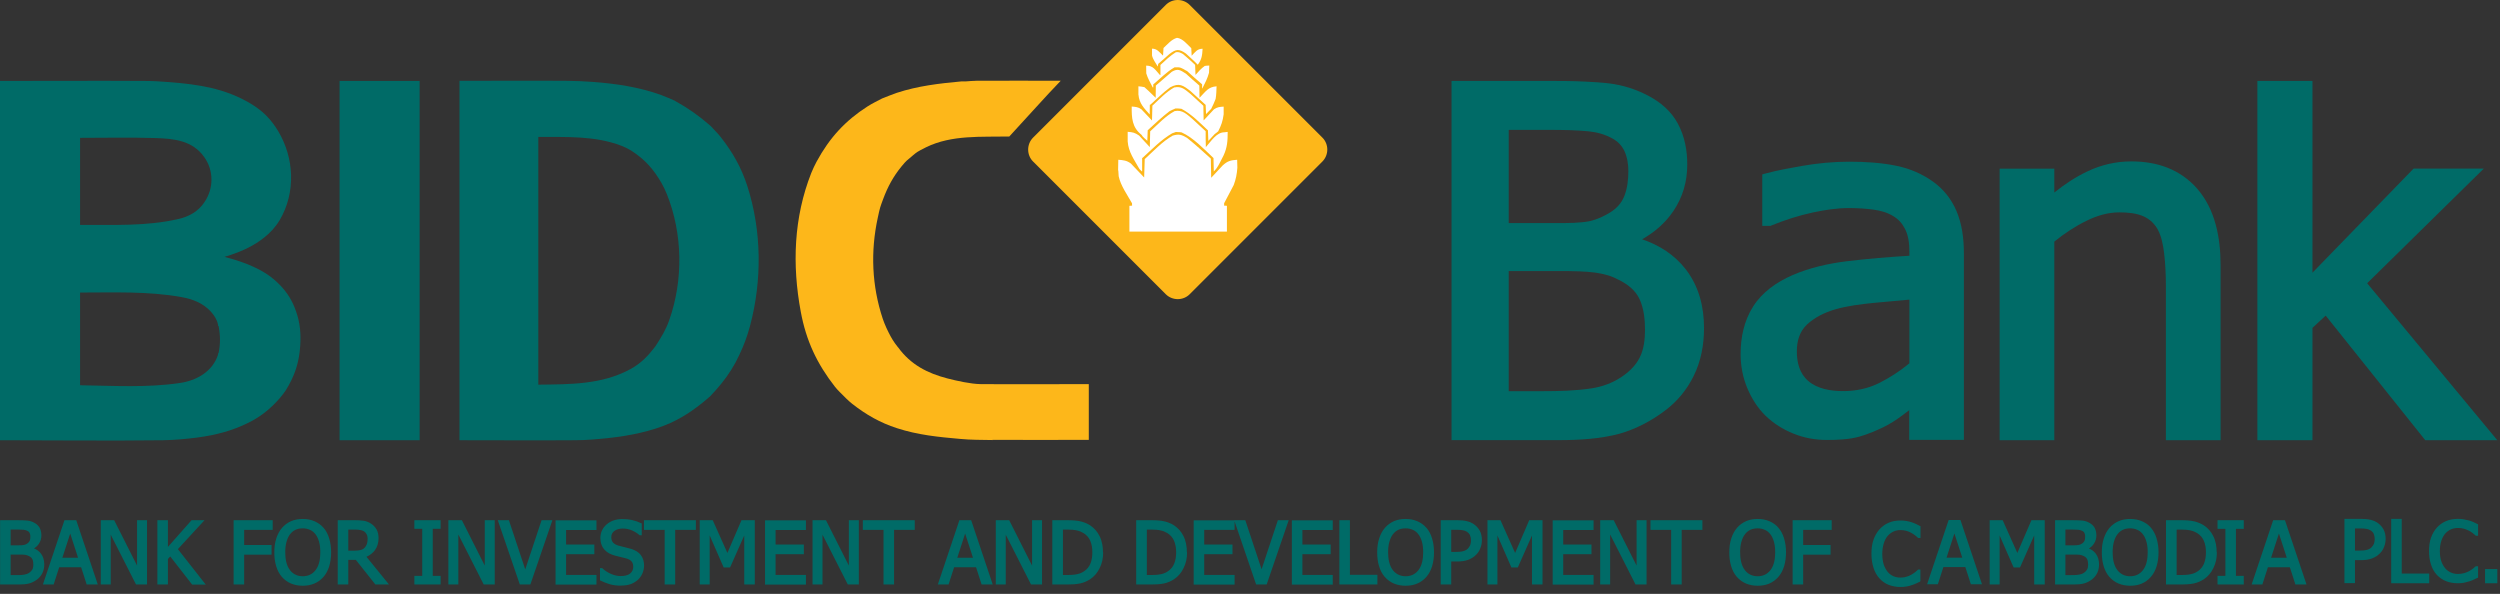
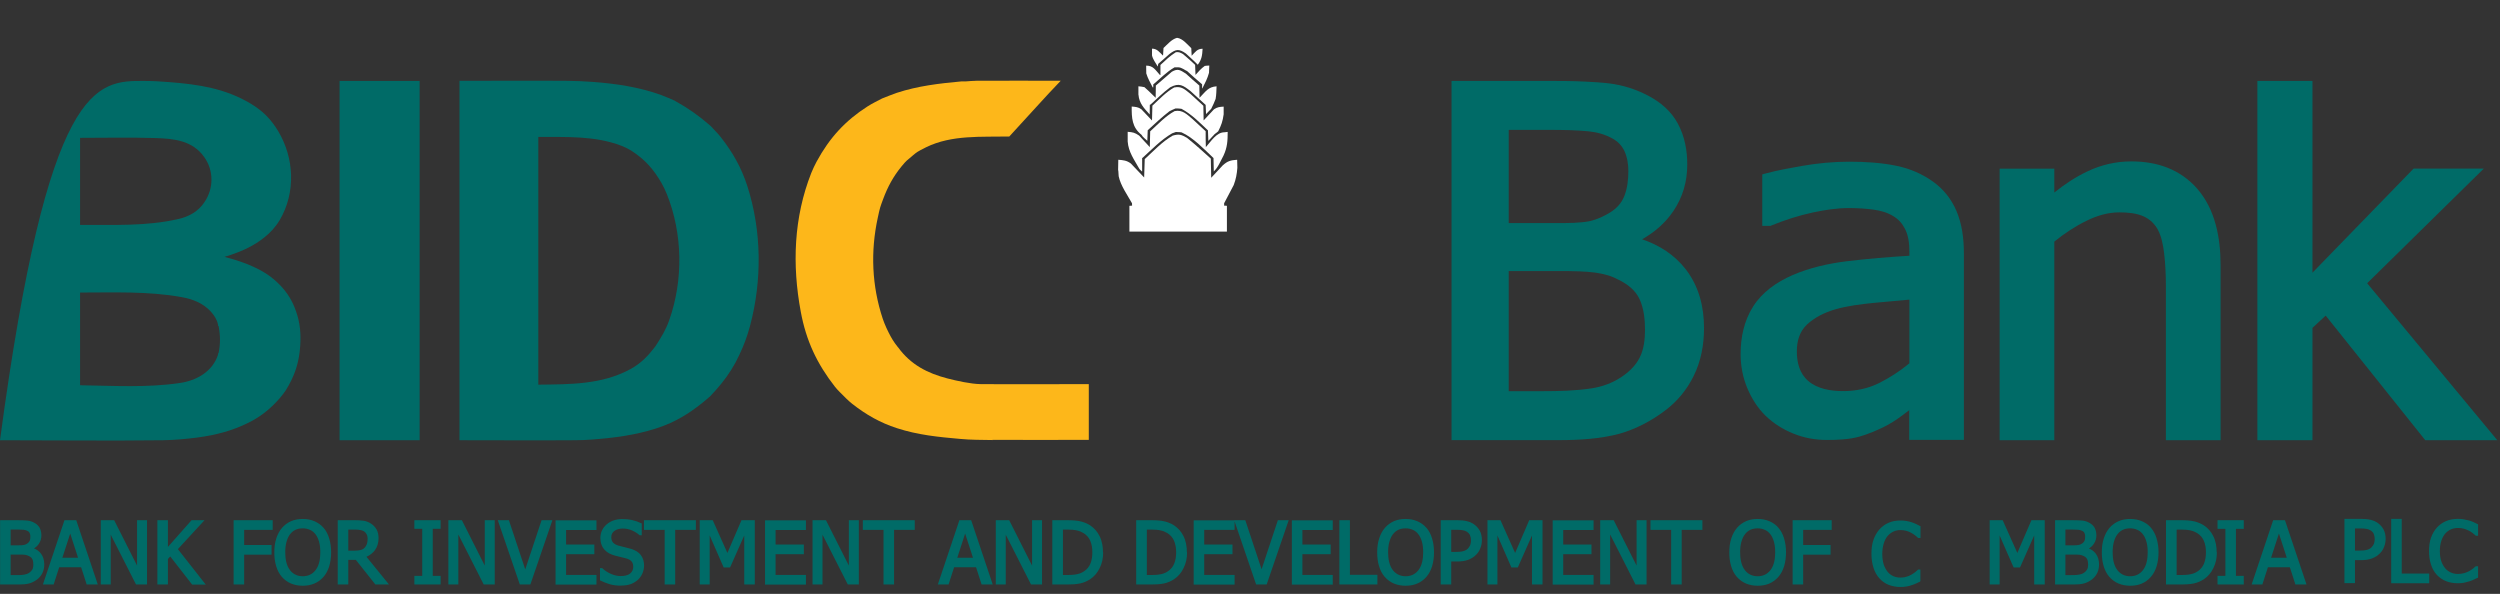
<svg xmlns="http://www.w3.org/2000/svg" viewBox="0 0 261 62" fill="none">
  <rect x="0" y="0" width="261" height="62" fill="#333333" stroke="none" />
-   <path fill-rule="evenodd" clip-rule="evenodd" d="M107.85 14.37L121.71 0.51C122.39 -0.17 123.51 -0.17 124.2 0.51L138.06 14.37C138.74 15.05 138.74 16.17 138.06 16.86L124.2 30.72C123.52 31.4 122.4 31.4 121.71 30.72L107.85 16.86C107.17 16.18 107.17 15.06 107.85 14.37Z" fill="#FDB71A" />
  <path fill-rule="evenodd" clip-rule="evenodd" d="M128.85 54.31H130.01L131.71 59.43L133.41 54.31H134.54L132.24 61.02H131.14L128.89 54.43V55.32H125.72V56.85H128.67V57.86H125.72V60.02H128.89V61.03H124.62V54.32H128.84L128.85 54.31ZM3.55 57.26C3.84 57.37 4.09 57.55 4.28 57.8C4.52 58.12 4.62 58.51 4.62 58.91C4.62 59.22 4.57 59.53 4.43 59.82C4.3 60.08 4.13 60.29 3.91 60.47C3.66 60.66 3.39 60.81 3.09 60.9C2.74 61 2.35 61.02 1.99 61.02H0.01V54.31H1.84C2.04 54.31 2.25 54.31 2.45 54.32C2.6 54.32 2.74 54.34 2.89 54.35C3.14 54.38 3.37 54.46 3.59 54.58C3.82 54.71 4.02 54.88 4.15 55.12C4.27 55.36 4.32 55.62 4.32 55.89C4.32 56.21 4.24 56.51 4.06 56.77C3.93 56.97 3.75 57.13 3.56 57.26H3.55ZM8.47 59.22H6.18L5.6 61.02H4.48L6.73 54.31H7.96L10.21 61.02H9.05L8.47 59.22ZM11.56 55.82V61.02H10.52V54.31H11.92L14.31 59.05V54.31H15.35V61.02H14.2L11.56 55.82ZM17.78 58.08L17.53 58.36V61.02H16.43V54.31H17.53V57.1L20 54.31H21.35L18.57 57.33L21.48 61.03H20.06L17.77 58.09L17.78 58.08ZM25.49 55.32V56.9H28.35V57.91H25.49V61.02H24.39V54.31H28.47V55.32H25.49ZM33.77 55.09C34.05 55.41 34.24 55.79 34.36 56.19C34.51 56.66 34.57 57.17 34.57 57.66C34.57 58.15 34.51 58.65 34.37 59.12C34.24 59.53 34.05 59.91 33.77 60.23C33.5 60.54 33.18 60.77 32.8 60.93C32.42 61.09 32.01 61.15 31.6 61.15C31.19 61.15 30.76 61.08 30.38 60.92C30.01 60.76 29.7 60.53 29.43 60.23C29.15 59.91 28.96 59.53 28.84 59.13C28.69 58.66 28.64 58.16 28.64 57.67C28.64 57.18 28.69 56.67 28.85 56.2C28.98 55.8 29.17 55.42 29.45 55.1C29.71 54.8 30.03 54.57 30.39 54.41C30.78 54.24 31.19 54.18 31.61 54.18C32.03 54.18 32.45 54.25 32.84 54.42C33.2 54.58 33.52 54.8 33.77 55.1V55.09ZM37.16 58.45H36.36V61.02H35.26V54.31H37.04C37.35 54.31 37.68 54.32 37.98 54.37C38.25 54.41 38.51 54.52 38.74 54.67C38.98 54.83 39.17 55.03 39.31 55.27C39.47 55.55 39.52 55.87 39.52 56.18C39.52 56.64 39.41 57.07 39.14 57.44C38.91 57.75 38.61 57.97 38.26 58.13L40.61 61.02H39.19L37.15 58.45H37.16ZM44.08 60.12V55.21H43.26V54.31H46V55.21H45.18V60.12H46V61.02H43.26V60.12H44.08ZM47.85 55.82V61.02H46.81V54.31H48.22L50.61 59.05V54.31H51.65V61.02H50.5L47.86 55.82H47.85ZM54.84 59.43L56.54 54.31H57.67L55.37 61.02H54.27L51.97 54.31H53.13L54.83 59.43H54.84ZM59.1 55.32V56.85H62.05V57.86H59.1V60.02H62.27V61.03H58V54.32H62.27V55.33H59.1V55.32ZM64.87 61.14C64.47 61.14 64.04 61.11 63.65 60.99C63.33 60.89 63.01 60.77 62.71 60.62L62.64 60.59V59.31H62.87L62.9 59.34C63.17 59.59 63.48 59.79 63.82 59.93C64.13 60.06 64.46 60.14 64.8 60.14C65.14 60.14 65.53 60.09 65.79 59.87C66.01 59.69 66.11 59.46 66.11 59.18C66.11 58.98 66.07 58.78 65.95 58.63C65.82 58.46 65.61 58.37 65.41 58.31C65.23 58.26 65.05 58.21 64.87 58.17C64.66 58.12 64.45 58.07 64.25 58.02C64.04 57.96 63.83 57.89 63.63 57.79C63.44 57.69 63.28 57.57 63.13 57.41C62.98 57.25 62.87 57.07 62.8 56.87C62.71 56.64 62.68 56.4 62.68 56.16C62.68 55.59 62.91 55.12 63.33 54.75C63.79 54.35 64.36 54.19 64.96 54.19C65.31 54.19 65.66 54.22 66.01 54.3C66.33 54.37 66.64 54.48 66.93 54.62L67 54.65V55.88H66.77L66.74 55.85C66.52 55.65 66.26 55.5 65.99 55.38C65.69 55.25 65.37 55.18 65.03 55.18C64.72 55.18 64.4 55.24 64.14 55.43C63.93 55.59 63.82 55.8 63.82 56.07C63.82 56.28 63.86 56.48 64 56.64C64.15 56.81 64.36 56.9 64.56 56.96C64.78 57.02 65 57.07 65.22 57.13C65.44 57.18 65.66 57.24 65.88 57.3C66.27 57.42 66.66 57.62 66.91 57.96C67.15 58.28 67.24 58.65 67.24 59.05C67.24 59.32 67.18 59.59 67.08 59.84C66.97 60.09 66.82 60.32 66.62 60.51C66.4 60.71 66.15 60.86 65.88 60.97C65.56 61.09 65.2 61.13 64.86 61.13L64.87 61.14ZM69.39 55.32H67.23V54.31H72.65V55.32H70.49V61.02H69.39V55.32ZM77.7 55.9L76.22 59.24H75.55L74.09 55.9V61.02H73.05V54.31H74.41L75.94 57.73L77.41 54.31H78.8V61.02H77.7V55.9ZM80.97 55.32V56.85H83.92V57.86H80.97V60.02H84.14V61.03H79.87V54.32H84.14V55.33H80.97V55.32ZM85.87 55.82V61.02H84.83V54.31H86.23L88.62 59.05V54.31H89.66V61.02H88.51L85.87 55.82ZM92.24 55.32H90.08V54.31H95.5V55.32H93.34V61.02H92.24V55.32ZM101.9 59.22H99.61L99.03 61.02H97.91L100.16 54.31H101.39L103.64 61.02H102.48L101.9 59.22ZM105 55.82V61.02H103.96V54.31H105.36L107.75 59.05V54.31H108.79V61.02H107.64L105 55.82ZM115.17 57.67C115.17 58.25 115.06 58.81 114.8 59.32C114.57 59.79 114.24 60.19 113.8 60.48C113.48 60.68 113.14 60.83 112.77 60.91C112.35 61 111.89 61.02 111.46 61.02H109.86V54.31H111.44C111.91 54.31 112.44 54.33 112.89 54.45C113.21 54.54 113.53 54.66 113.8 54.84C114.24 55.13 114.57 55.51 114.8 55.98C115.06 56.5 115.15 57.09 115.15 57.67H115.17ZM123.93 57.67C123.93 58.25 123.82 58.81 123.56 59.32C123.33 59.79 123 60.19 122.56 60.48C122.24 60.68 121.9 60.83 121.53 60.91C121.11 61 120.65 61.02 120.22 61.02H118.62V54.31H120.2C120.67 54.31 121.2 54.33 121.65 54.45C121.97 54.54 122.29 54.66 122.56 54.84C123 55.13 123.33 55.51 123.56 55.98C123.82 56.5 123.91 57.09 123.91 57.67H123.93ZM135.97 55.32V56.85H138.92V57.86H135.97V60.02H139.14V61.03H134.87V54.32H139.14V55.33H135.97V55.32ZM140.93 60.01H143.8V61.02H139.83V54.31H140.93V60.01ZM148.91 55.09C149.19 55.41 149.38 55.79 149.5 56.19C149.65 56.66 149.71 57.17 149.71 57.66C149.71 58.15 149.65 58.65 149.51 59.12C149.38 59.53 149.19 59.91 148.91 60.23C148.64 60.54 148.32 60.77 147.94 60.93C147.56 61.09 147.15 61.15 146.74 61.15C146.33 61.15 145.9 61.08 145.52 60.92C145.15 60.76 144.84 60.53 144.57 60.23C144.29 59.91 144.1 59.53 143.98 59.13C143.83 58.66 143.78 58.16 143.78 57.67C143.78 57.18 143.83 56.67 143.99 56.2C144.12 55.8 144.31 55.42 144.59 55.1C144.85 54.8 145.17 54.57 145.53 54.41C145.92 54.24 146.33 54.18 146.75 54.18C147.17 54.18 147.59 54.25 147.98 54.42C148.34 54.58 148.66 54.8 148.91 55.1V55.09ZM151.51 58.61V61.02H150.41V54.31H152.14C152.47 54.31 152.82 54.33 153.14 54.41C153.41 54.47 153.66 54.58 153.89 54.74C154.14 54.92 154.34 55.14 154.49 55.41C154.65 55.71 154.71 56.05 154.71 56.39C154.71 56.68 154.66 56.96 154.55 57.23C154.45 57.49 154.31 57.72 154.11 57.91C153.88 58.15 153.6 58.32 153.29 58.44C152.92 58.58 152.5 58.62 152.12 58.62H151.52L151.51 58.61ZM159.94 55.9L158.46 59.24H157.79L156.33 55.9V61.02H155.29V54.31H156.65L158.18 57.73L159.65 54.31H161.04V61.02H159.94V55.9ZM163.2 55.32V56.85H166.15V57.86H163.2V60.02H166.37V61.03H162.1V54.32H166.37V55.33H163.2V55.32ZM168.1 55.82V61.02H167.06V54.31H168.47L170.86 59.05V54.31H171.9V61.02H170.75L168.11 55.82H168.1ZM174.47 55.32H172.31V54.31H177.73V55.32H175.57V61.02H174.47V55.32ZM185.66 55.09C185.94 55.41 186.13 55.79 186.25 56.19C186.4 56.66 186.46 57.17 186.46 57.66C186.46 58.15 186.4 58.65 186.26 59.12C186.13 59.53 185.94 59.91 185.66 60.23C185.39 60.54 185.07 60.77 184.7 60.93C184.32 61.09 183.91 61.15 183.5 61.15C183.09 61.15 182.66 61.08 182.28 60.92C181.91 60.76 181.6 60.53 181.33 60.23C181.05 59.91 180.86 59.53 180.74 59.13C180.59 58.66 180.54 58.16 180.54 57.67C180.54 57.18 180.59 56.67 180.75 56.2C180.88 55.8 181.07 55.42 181.35 55.1C181.61 54.8 181.93 54.57 182.29 54.41C182.68 54.24 183.09 54.18 183.51 54.18C183.93 54.18 184.35 54.25 184.74 54.42C185.1 54.58 185.42 54.8 185.67 55.1L185.66 55.09ZM188.25 55.32V56.9H191.11V57.91H188.25V61.02H187.15V54.31H191.23V55.32H188.25ZM1.11 55.29V56.93H1.96C2.14 56.93 2.35 56.93 2.52 56.89C2.65 56.86 2.76 56.8 2.87 56.73C2.97 56.66 3.05 56.57 3.1 56.46C3.16 56.32 3.17 56.15 3.17 56C3.17 55.88 3.15 55.76 3.1 55.65C3.06 55.56 2.99 55.49 2.9 55.44C2.77 55.37 2.63 55.33 2.49 55.31C2.26 55.29 2.03 55.28 1.8 55.28H1.1L1.11 55.29ZM1.11 57.9V60.04H1.68C1.96 60.04 2.27 60.04 2.54 59.99C2.73 59.96 2.9 59.9 3.06 59.79C3.19 59.7 3.3 59.59 3.38 59.45C3.46 59.3 3.48 59.11 3.48 58.95C3.48 58.77 3.46 58.57 3.39 58.4C3.32 58.24 3.18 58.13 3.02 58.05C2.96 58.02 2.9 57.99 2.83 57.97C2.76 57.95 2.69 57.93 2.62 57.92C2.53 57.91 2.43 57.9 2.34 57.9C2.21 57.9 2.08 57.9 1.96 57.9H1.11ZM8.15 58.23L7.33 55.7L6.51 58.23H8.16H8.15ZM33.44 57.66C33.44 57.29 33.41 56.91 33.31 56.56C33.23 56.28 33.12 56.01 32.94 55.78C32.79 55.58 32.6 55.42 32.37 55.32C32.13 55.21 31.87 55.16 31.61 55.16C31.35 55.16 31.08 55.2 30.85 55.31C30.62 55.42 30.43 55.58 30.28 55.78C30.1 56.01 29.99 56.29 29.91 56.57C29.81 56.92 29.78 57.3 29.78 57.66C29.78 58.29 29.88 59.02 30.28 59.53C30.62 59.96 31.07 60.16 31.61 60.16C32.15 60.16 32.6 59.96 32.94 59.53C33.34 59.02 33.44 58.3 33.44 57.66ZM36.36 55.3V57.49H36.99C37.2 57.49 37.42 57.47 37.62 57.43C37.79 57.39 37.94 57.32 38.06 57.19C38.17 57.08 38.25 56.95 38.3 56.8C38.36 56.63 38.38 56.44 38.38 56.25C38.38 56.1 38.36 55.94 38.29 55.8C38.23 55.67 38.14 55.57 38.03 55.49C37.91 55.41 37.78 55.36 37.65 55.34C37.46 55.3 37.26 55.29 37.07 55.29H36.35L36.36 55.3ZM101.58 58.23L100.76 55.7L99.94 58.23H101.58ZM110.97 55.3V60.03H111.5C111.82 60.03 112.15 60.01 112.47 59.94C112.74 59.88 112.98 59.78 113.21 59.62C113.49 59.43 113.7 59.17 113.83 58.86C113.99 58.49 114.04 58.06 114.04 57.65C114.04 57.24 113.98 56.81 113.81 56.43C113.66 56.1 113.43 55.85 113.13 55.66C112.92 55.53 112.68 55.43 112.44 55.38C112.14 55.31 111.81 55.29 111.5 55.29H110.97V55.3ZM119.73 55.3V60.03H120.26C120.58 60.03 120.91 60.01 121.23 59.94C121.5 59.88 121.74 59.78 121.96 59.62C122.24 59.43 122.45 59.17 122.58 58.86C122.74 58.49 122.79 58.06 122.79 57.65C122.79 57.24 122.73 56.81 122.56 56.43C122.41 56.1 122.18 55.85 121.88 55.66C121.67 55.53 121.43 55.43 121.19 55.38C120.89 55.31 120.56 55.29 120.26 55.29H119.73V55.3ZM148.58 57.66C148.58 57.29 148.55 56.91 148.45 56.56C148.37 56.28 148.26 56.01 148.08 55.78C147.93 55.58 147.74 55.42 147.51 55.32C147.27 55.21 147.01 55.16 146.75 55.16C146.49 55.16 146.22 55.2 145.99 55.31C145.76 55.42 145.57 55.58 145.42 55.78C145.24 56.01 145.13 56.29 145.05 56.57C144.95 56.92 144.92 57.3 144.92 57.66C144.92 58.29 145.02 59.02 145.42 59.53C145.76 59.96 146.21 60.16 146.75 60.16C147.29 60.16 147.74 59.96 148.08 59.53C148.48 59.02 148.58 58.3 148.58 57.66ZM151.51 55.3V57.62H151.97C152.23 57.62 152.52 57.61 152.77 57.54C152.95 57.49 153.11 57.41 153.24 57.28C153.35 57.17 153.43 57.04 153.49 56.9C153.55 56.74 153.57 56.57 153.57 56.41C153.57 56.23 153.54 56.05 153.47 55.88C153.4 55.73 153.3 55.62 153.17 55.53C153.04 55.44 152.89 55.39 152.74 55.36C152.53 55.32 152.31 55.31 152.1 55.31H151.52L151.51 55.3ZM185.33 57.66C185.33 57.29 185.3 56.91 185.2 56.56C185.12 56.28 185.01 56.01 184.83 55.78C184.68 55.58 184.49 55.42 184.26 55.32C184.02 55.21 183.76 55.16 183.5 55.16C183.24 55.16 182.97 55.2 182.74 55.31C182.51 55.42 182.32 55.58 182.17 55.78C181.99 56.01 181.88 56.29 181.8 56.57C181.7 56.92 181.67 57.3 181.67 57.66C181.67 58.29 181.77 59.02 182.17 59.53C182.51 59.96 182.96 60.16 183.5 60.16C184.04 60.16 184.49 59.96 184.83 59.53C185.23 59.02 185.33 58.3 185.33 57.66Z" fill="#006B67" />
  <path fill-rule="evenodd" clip-rule="evenodd" d="M103.63 45.941C102.51 45.921 101.33 45.931 100.22 45.821C97.95 45.621 95.82 45.411 93.64 44.701C91.9 44.141 90.41 43.291 88.96 42.151C88.52 41.801 88.14 41.401 87.75 41.011C87.55 40.811 87.35 40.611 87.18 40.391C85.3 37.991 84.16 35.581 83.6 32.541C82.69 27.661 82.86 22.711 84.7 18.051C84.86 17.651 85.05 17.261 85.25 16.881C86.6 14.391 88.24 12.601 90.57 11.111C91.05 10.801 91.58 10.551 92.09 10.281C92.12 10.261 92.16 10.261 92.19 10.241C92.67 10.061 93.15 9.851 93.63 9.691C95.83 8.971 98.05 8.711 100.35 8.501C100.5 8.501 100.64 8.501 100.79 8.501C101.18 8.481 101.57 8.431 101.96 8.431C104.88 8.411 107.82 8.431 110.74 8.431C109.2 10.021 107.19 12.291 105.37 14.251C102.48 14.311 99.36 14.061 96.69 15.371C95.69 15.871 95.7 15.901 95.31 16.221C94.67 16.761 94.64 16.741 94.13 17.361C93.26 18.421 92.67 19.511 92.19 20.811C91.88 21.651 91.87 21.651 91.64 22.731C90.87 26.261 91.02 29.851 92.16 33.281C92.38 33.921 92.66 34.521 92.99 35.131C93.24 35.601 93.68 36.191 93.73 36.231C93.74 36.241 93.75 36.251 93.76 36.261C95.08 38.081 96.84 38.971 98.92 39.511C99.89 39.761 101.37 40.091 102.37 40.101C106.13 40.131 109.9 40.101 113.67 40.101V45.921C110.32 45.921 106.97 45.941 103.61 45.921" fill="#FDB71A" />
  <path d="M43.81 8.449H35.45V45.959H43.81V8.449Z" fill="#006B67" />
  <path fill-rule="evenodd" clip-rule="evenodd" d="M68.43 36.129C68.43 36.129 68.46 36.109 68.46 36.099C69.02 35.239 69.52 34.419 69.86 33.449C71.35 29.239 71.28 24.419 69.62 20.269C69.46 19.879 69.28 19.489 69.07 19.119C68.22 17.659 67.37 16.689 65.98 15.779C65.63 15.549 65.26 15.369 64.88 15.219C62.11 14.159 59.13 14.309 56.2 14.299V40.159C59.53 40.119 62.82 40.159 65.81 38.539C66.93 37.929 67.66 37.159 68.44 36.139M47.97 45.959C52.01 45.959 56.06 45.989 60.1 45.959C60.67 45.959 61.23 45.929 61.79 45.889C64.1 45.719 66.33 45.429 68.53 44.719C69.02 44.559 69.51 44.379 69.99 44.159C71.55 43.449 72.84 42.509 74.13 41.379C74.15 41.369 74.16 41.349 74.17 41.339C74.99 40.479 75.73 39.589 76.36 38.579C76.67 38.089 76.95 37.569 77.19 37.039C77.66 36.059 78.02 35.079 78.3 34.039C79.57 29.259 79.53 24.129 78.02 19.419C77.4 17.499 76.49 15.899 75.25 14.319C74.92 13.899 74.53 13.529 74.17 13.129C74.16 13.129 74.15 13.109 74.13 13.099C72.98 12.099 71.84 11.289 70.5 10.549C70.48 10.539 70.46 10.519 70.44 10.509C69.98 10.319 69.52 10.099 69.05 9.929C66.69 9.079 64.35 8.739 61.86 8.549C60.97 8.479 60.07 8.449 59.17 8.439C55.44 8.409 51.7 8.439 47.97 8.439V45.949V45.959Z" fill="#006B67" />
-   <path fill-rule="evenodd" clip-rule="evenodd" d="M15.07 8.451C15.94 8.451 16.8 8.501 17.66 8.571C20.72 8.811 23.49 9.221 26.16 10.811C27.42 11.571 28.27 12.411 29.04 13.691C30.73 16.511 30.89 20.101 29.21 22.961C28.78 23.691 28.24 24.271 27.59 24.791C26.53 25.641 25.38 26.171 24.09 26.611C23.5 26.811 23.49 26.781 23.46 26.821C24.78 27.171 25.99 27.571 27.2 28.221C27.98 28.641 28.62 29.131 29.23 29.761C30.03 30.591 30.54 31.441 30.92 32.541C31.34 33.741 31.43 34.891 31.34 36.141C31.22 37.901 30.75 39.301 29.8 40.801C29.63 41.051 29.44 41.291 29.24 41.531C28.28 42.641 27.25 43.481 25.94 44.131C24.23 44.981 22.55 45.411 20.66 45.671C19.44 45.831 18.21 45.941 16.99 45.961C11.32 46.031 5.66 45.961 0 45.961V8.451C5.02 8.451 10.04 8.421 15.06 8.451M8.36 23.481V14.391C10.96 14.391 13.56 14.331 16.16 14.411C18.17 14.471 20.08 14.661 21.31 16.381C22.33 17.791 22.32 19.671 21.35 21.101C20.68 22.091 19.76 22.601 18.6 22.871C15.22 23.641 11.82 23.461 8.36 23.481ZM22.77 37.011C22.2 38.801 20.51 39.741 18.74 39.991C15.33 40.491 11.81 40.271 8.36 40.221V30.541C11.9 30.541 15.45 30.391 18.92 31.011C20.13 31.231 21.19 31.631 22.03 32.551C22.36 32.921 22.67 33.391 22.76 33.891C22.76 33.941 22.76 33.991 22.79 34.041C22.79 34.041 22.82 34.021 22.82 34.041C23.01 35.021 23.02 35.871 22.82 36.871C22.82 36.881 22.79 36.861 22.79 36.871C22.76 36.911 22.76 36.961 22.76 37.011H22.77Z" fill="#006B67" />
+   <path fill-rule="evenodd" clip-rule="evenodd" d="M15.07 8.451C15.94 8.451 16.8 8.501 17.66 8.571C20.72 8.811 23.49 9.221 26.16 10.811C27.42 11.571 28.27 12.411 29.04 13.691C30.73 16.511 30.89 20.101 29.21 22.961C28.78 23.691 28.24 24.271 27.59 24.791C26.53 25.641 25.38 26.171 24.09 26.611C23.5 26.811 23.49 26.781 23.46 26.821C24.78 27.171 25.99 27.571 27.2 28.221C27.98 28.641 28.62 29.131 29.23 29.761C30.03 30.591 30.54 31.441 30.92 32.541C31.34 33.741 31.43 34.891 31.34 36.141C31.22 37.901 30.75 39.301 29.8 40.801C29.63 41.051 29.44 41.291 29.24 41.531C28.28 42.641 27.25 43.481 25.94 44.131C24.23 44.981 22.55 45.411 20.66 45.671C19.44 45.831 18.21 45.941 16.99 45.961C11.32 46.031 5.66 45.961 0 45.961C5.02 8.451 10.04 8.421 15.06 8.451M8.36 23.481V14.391C10.96 14.391 13.56 14.331 16.16 14.411C18.17 14.471 20.08 14.661 21.31 16.381C22.33 17.791 22.32 19.671 21.35 21.101C20.68 22.091 19.76 22.601 18.6 22.871C15.22 23.641 11.82 23.461 8.36 23.481ZM22.77 37.011C22.2 38.801 20.51 39.741 18.74 39.991C15.33 40.491 11.81 40.271 8.36 40.221V30.541C11.9 30.541 15.45 30.391 18.92 31.011C20.13 31.231 21.19 31.631 22.03 32.551C22.36 32.921 22.67 33.391 22.76 33.891C22.76 33.941 22.76 33.991 22.79 34.041C22.79 34.041 22.82 34.021 22.82 34.041C23.01 35.021 23.02 35.871 22.82 36.871C22.82 36.881 22.79 36.861 22.79 36.871C22.76 36.911 22.76 36.961 22.76 37.011H22.77Z" fill="#006B67" />
  <path fill-rule="evenodd" clip-rule="evenodd" d="M121.41 5.809C121.41 5.809 121.44 5.849 121.47 5.009C121.9 4.619 122.3 4.109 122.88 3.949C123.48 4.019 123.95 4.639 124.37 5.029C124.39 5.289 124.4 5.559 124.41 5.819C124.79 5.429 124.99 5.089 125.55 5.089C125.51 5.779 125.47 6.189 125.05 6.759C124.956 6.646 124.543 6.256 123.81 5.589C123.07 5.059 122.75 5.139 122.09 5.639C121.7 5.979 121.31 6.329 120.92 6.669C120.91 6.759 120.88 6.859 120.87 6.949C120.67 6.589 120.36 6.209 120.27 5.789C120.27 5.549 120.27 5.319 120.27 5.079C120.81 5.079 121.04 5.449 121.42 5.809" fill="white" />
  <path fill-rule="evenodd" clip-rule="evenodd" d="M123.88 7.401C123.32 7.071 123.24 6.991 122.62 7.031C121.78 7.511 121.14 8.201 120.4 8.811V9.121H120.34C120.09 8.631 119.83 8.191 119.67 7.661C119.67 7.391 119.66 7.121 119.66 6.851C120.39 6.851 120.59 7.271 121.08 7.811C121.08 7.811 121.103 7.821 121.15 7.841V6.781C121.66 6.311 122.17 5.811 122.76 5.451C123.05 5.401 123.25 5.501 123.5 5.641C123.967 6.034 124.39 6.411 124.77 6.771C124.79 7.121 124.8 7.471 124.81 7.821C125.13 7.471 125.39 7.151 125.78 6.881C125.92 6.881 125.95 6.841 126.25 6.841C126.25 7.091 126.23 7.351 126.22 7.601C126.06 8.191 125.81 8.671 125.53 9.221H125.5V8.801C125.32 8.671 124.09 7.571 123.89 7.381" fill="white" />
  <path fill-rule="evenodd" clip-rule="evenodd" d="M118.85 9.88V9.01C119.09 9.02 119.25 9.06 119.48 9.1C119.7 9.287 120.09 9.657 120.65 10.21C120.65 9.78 120.66 9.35 120.67 8.93C121.23 8.45 121.78 7.97 122.34 7.49C122.98 7.12 123.22 7.32 123.81 7.69C124.09 7.95 124.97 8.74 125.21 8.93C125.21 9.36 125.23 9.78 125.23 10.21C125.89 9.54 126.12 9.08 127.01 9.01C126.99 9.46 126.99 9.89 126.91 10.33C126.79 10.65 126.636 10.993 126.45 11.36C126.27 11.54 126.09 11.73 125.91 11.91C125.9 11.59 125.88 11.27 125.87 10.95C125.34 10.47 124.82 10 124.3 9.52C123.52 8.91 123.11 8.61 122.16 9.12C121.43 9.66 120.78 10.31 120.11 10.92C120.09 10.92 120.07 10.92 120.04 10.94C120.04 11.28 120.03 11.62 120.03 11.95C119.45 11.32 118.93 10.78 118.86 9.91" fill="white" />
  <path fill-rule="evenodd" clip-rule="evenodd" d="M120.27 12.561C120.29 12.051 120.3 11.551 120.31 11.031C121.02 10.381 121.73 9.611 122.58 9.131C123.34 8.981 123.66 9.301 124.28 9.801C124.73 10.211 125.18 10.631 125.63 11.041C125.63 11.551 125.66 12.061 125.66 12.571C126.02 12.181 126.38 11.801 126.74 11.411C127.1 11.171 127.32 11.161 127.75 11.131V11.931C127.65 12.661 127.51 13.061 127.18 13.711C127.05 13.811 126.92 13.911 126.8 14.011C126.69 14.141 126.24 14.621 126.15 14.711C126.13 14.341 126.12 13.971 126.11 13.611C125.23 12.781 124.42 11.941 123.35 11.361C123.24 11.361 123.21 11.321 122.72 11.321C122.68 11.361 122.58 11.361 122.08 11.621C121.28 12.241 120.56 12.921 119.82 13.601C119.81 13.971 119.8 14.331 119.78 14.701C119.6 14.531 119.28 14.291 119.17 14.071C118.18 13.291 118.14 12.311 118.15 11.121C118.59 11.161 118.81 11.171 119.15 11.401C119.52 11.791 119.89 12.181 120.26 12.571" fill="white" />
  <path fill-rule="evenodd" clip-rule="evenodd" d="M126.72 17.91C126.71 17.44 126.7 16.97 126.69 16.5C125.71 15.58 124.61 14.39 123.36 13.82C123.25 13.82 123.22 13.78 122.76 13.78C122.76 13.78 122.63 13.826 122.37 13.92C121.2 14.6 120.27 15.59 119.27 16.49H119.24V17.89H119.2C119.12 17.81 119.04 17.73 118.96 17.65C118.42 16.68 117.81 15.88 117.73 14.77V13.76C118.29 13.81 118.46 13.84 118.92 14.15C119.29 14.55 119.66 14.95 120.04 15.36C120.05 14.81 120.06 14.26 120.08 13.71C120.9 12.97 121.66 12.13 122.63 11.6C123.45 11.43 123.91 11.94 124.51 12.44C124.96 12.86 125.42 13.28 125.87 13.7C125.87 14.25 125.87 14.81 125.89 15.36C125.91 15.35 125.93 15.32 125.94 15.3C126.43 14.76 127 13.81 127.83 13.81C127.83 13.81 127.944 13.796 128.17 13.77C128.17 14.7 128.13 15.39 127.74 16.23C127.42 16.81 127.19 17.46 126.71 17.91" fill="white" />
  <path fill-rule="evenodd" clip-rule="evenodd" d="M116.73 17.799C116.73 17.429 116.74 17.059 116.75 16.679C117.28 16.719 117.63 16.749 118.06 17.069C118.52 17.559 118.99 18.049 119.45 18.529C119.45 18.529 119.47 17.889 119.51 16.609C120.43 15.769 121.33 14.789 122.43 14.159C123.08 13.969 123.33 14.049 123.92 14.389C124.78 15.079 125.59 15.819 126.41 16.559C126.42 17.219 126.44 17.899 126.45 18.559C126.85 18.129 127.25 17.699 127.65 17.269C128.17 16.799 128.48 16.729 129.16 16.679C129.16 16.959 129.17 17.239 129.18 17.519C129.13 18.179 129.03 18.709 128.8 19.319C128.46 19.949 128.13 20.589 127.8 21.219C127.8 21.309 127.8 21.389 127.8 21.469C127.89 21.469 127.99 21.469 128.09 21.489V24.179H117.91V21.489C118 21.489 118.09 21.469 118.19 21.469C118.19 21.389 118.19 21.309 118.18 21.219C117.72 20.389 116.99 19.379 116.79 18.399C116.77 18.199 116.76 17.999 116.75 17.789" fill="white" />
  <path fill-rule="evenodd" clip-rule="evenodd" d="M199.34 42.811C199.09 43.001 198.83 43.191 198.58 43.381C197.97 43.841 197.33 44.251 196.64 44.591C195.83 44.981 195 45.331 194.13 45.581C193.08 45.881 191.81 45.931 190.72 45.931C189.52 45.931 188.35 45.721 187.24 45.271C186.15 44.831 185.18 44.221 184.34 43.421C183.5 42.601 182.88 41.611 182.43 40.551C181.95 39.411 181.72 38.211 181.72 36.971C181.72 35.231 182.07 33.511 183.02 32.011C183.97 30.501 185.46 29.461 187.12 28.731C188.91 27.951 190.88 27.511 192.83 27.271C194.99 27.011 197.16 26.831 199.34 26.701V26.261C199.34 25.481 199.25 24.601 198.88 23.891C198.6 23.341 198.21 22.891 197.65 22.561C197.04 22.181 196.34 21.991 195.63 21.891C194.76 21.771 193.89 21.721 193.01 21.721C191.77 21.721 190.48 21.921 189.27 22.181C187.78 22.501 186.33 22.971 184.93 23.541L184.84 23.581H183.98V18.211L184.33 18.111C185.56 17.781 186.87 17.541 188.13 17.321C189.75 17.041 191.4 16.881 193.05 16.881C194.7 16.881 196.43 16.981 198.04 17.321C199.41 17.611 200.67 18.151 201.79 18.951C202.9 19.741 203.71 20.771 204.24 21.991C204.84 23.381 205.03 24.941 205.03 26.431V45.921H199.32V42.791L199.34 42.811ZM199.34 37.941V31.281C198.1 31.391 196.87 31.511 195.63 31.621C194.3 31.751 192.86 31.931 191.58 32.301C190.5 32.621 189.49 33.111 188.67 33.861C187.86 34.611 187.59 35.631 187.59 36.681C187.59 37.831 187.86 38.991 188.79 39.781C189.76 40.611 191.15 40.831 192.41 40.831C193.75 40.831 195.03 40.571 196.22 39.971C197.34 39.401 198.39 38.721 199.35 37.921L199.34 37.941Z" fill="#006B67" />
  <path fill-rule="evenodd" clip-rule="evenodd" d="M171.43 24.979C173.23 25.589 174.8 26.589 175.98 28.099C177.37 29.889 177.9 32.029 177.9 34.249C177.9 35.989 177.59 37.709 176.8 39.289C176.09 40.709 175.1 41.919 173.81 42.879C172.4 43.939 170.84 44.769 169.12 45.269C167.11 45.819 164.83 45.949 162.76 45.949H151.54V8.449H161.96C163.13 8.449 164.31 8.459 165.49 8.519C166.33 8.559 167.17 8.609 168.02 8.709C169.43 8.889 170.77 9.309 172.03 9.969C173.36 10.659 174.48 11.609 175.18 12.929C175.88 14.239 176.15 15.699 176.15 17.169C176.15 18.939 175.69 20.579 174.69 22.049C173.85 23.289 172.73 24.249 171.44 24.979M157.51 13.569V23.289H162.67C163.72 23.289 164.97 23.289 166.01 23.079C166.76 22.899 167.48 22.569 168.13 22.159C168.78 21.749 169.27 21.219 169.56 20.519C169.9 19.699 170 18.739 170 17.859C170 17.149 169.89 16.419 169.59 15.769C169.32 15.199 168.9 14.769 168.34 14.459C167.57 14.029 166.72 13.799 165.84 13.709C164.52 13.579 163.13 13.559 161.8 13.559H157.52L157.51 13.569ZM157.51 28.309V40.839H161.06C162.71 40.839 164.49 40.799 166.13 40.549C167.25 40.379 168.31 39.999 169.25 39.379C170.03 38.859 170.73 38.209 171.16 37.379C171.62 36.509 171.74 35.409 171.74 34.439C171.74 33.389 171.62 32.219 171.18 31.249C170.75 30.299 169.9 29.659 168.97 29.199H168.95C168.59 28.999 168.21 28.839 167.82 28.729C167.4 28.609 166.97 28.519 166.54 28.459C166 28.389 165.45 28.349 164.9 28.329C164.15 28.299 163.41 28.299 162.66 28.299H157.5L157.51 28.309Z" fill="#006B67" />
  <path fill-rule="evenodd" clip-rule="evenodd" d="M242.8 32.949L241.42 34.229V45.959H235.67V8.449H241.42V28.469L251.98 17.599H259.31L247.13 29.569L260.72 45.959H253.2L242.8 32.949Z" fill="#006B67" />
  <path fill-rule="evenodd" clip-rule="evenodd" d="M214.47 25.23V45.96H208.76V17.61H214.47V20.1C215.54 19.24 216.7 18.47 217.95 17.88C219.39 17.2 220.92 16.85 222.51 16.85C225.19 16.85 227.59 17.66 229.37 19.68C231.3 21.87 231.83 24.89 231.83 27.7V45.96H226.12V29.87C226.12 28.71 226.07 27.55 225.93 26.4C225.83 25.6 225.66 24.67 225.27 23.96C224.94 23.37 224.48 22.92 223.86 22.62C223.1 22.25 222.1 22.17 221.26 22.17C220.06 22.17 218.91 22.52 217.85 23.04C216.64 23.63 215.51 24.38 214.46 25.23" fill="#006B67" />
  <path fill-rule="evenodd" clip-rule="evenodd" d="M245.86 55.16V57.48H246.32C246.58 57.48 246.87 57.47 247.12 57.4C247.3 57.35 247.46 57.27 247.59 57.14C247.7 57.03 247.78 56.9 247.84 56.76C247.9 56.6 247.92 56.43 247.92 56.27C247.92 56.09 247.89 55.91 247.82 55.74C247.75 55.59 247.65 55.48 247.52 55.39C247.39 55.3 247.24 55.25 247.09 55.22C246.88 55.18 246.66 55.17 246.45 55.17H245.87L245.86 55.16ZM245.86 58.47V60.88H244.76V54.17H246.49C246.82 54.17 247.17 54.19 247.49 54.27C247.76 54.33 248.01 54.44 248.24 54.6C248.49 54.78 248.69 55 248.84 55.27C249 55.57 249.06 55.91 249.06 56.25C249.06 56.54 249.01 56.82 248.9 57.09C248.8 57.35 248.66 57.58 248.46 57.77C248.23 58.01 247.95 58.18 247.64 58.3C247.27 58.44 246.85 58.48 246.47 58.48H245.87L245.86 58.47Z" fill="#006B67" />
  <path fill-rule="evenodd" clip-rule="evenodd" d="M250.74 59.88H253.61V60.89H249.64V54.17H250.74V59.88Z" fill="#006B67" />
  <path fill-rule="evenodd" clip-rule="evenodd" d="M256.59 60.89C256.18 60.89 255.77 60.83 255.39 60.68C255.02 60.54 254.7 60.32 254.43 60.04C254.14 59.74 253.94 59.37 253.81 58.98C253.65 58.52 253.59 58.03 253.59 57.54C253.59 57.05 253.64 56.58 253.8 56.13C253.94 55.74 254.14 55.38 254.42 55.07C254.69 54.78 255.01 54.55 255.37 54.4C255.76 54.24 256.18 54.17 256.6 54.17C256.81 54.17 257.02 54.18 257.23 54.22C257.41 54.25 257.59 54.29 257.77 54.34C257.92 54.38 258.07 54.44 258.21 54.5C258.36 54.56 258.51 54.64 258.65 54.71L258.71 54.74V55.93H258.47L258.44 55.9C258.35 55.82 258.25 55.74 258.16 55.66C258.03 55.56 257.89 55.47 257.75 55.4C257.59 55.32 257.41 55.25 257.24 55.2C257.04 55.14 256.82 55.12 256.6 55.12C256.35 55.12 256.1 55.17 255.87 55.27C255.64 55.37 255.44 55.53 255.27 55.72C255.08 55.94 254.96 56.21 254.87 56.48C254.76 56.82 254.72 57.18 254.72 57.53C254.72 57.88 254.76 58.26 254.87 58.59C254.96 58.86 255.1 59.11 255.28 59.33C255.44 59.52 255.64 59.67 255.87 59.77C256.1 59.87 256.34 59.92 256.59 59.92C256.81 59.92 257.03 59.9 257.24 59.84C257.42 59.79 257.61 59.72 257.77 59.63C257.91 59.55 258.04 59.47 258.17 59.37C258.26 59.3 258.35 59.23 258.43 59.15L258.47 59.12H258.71V60.3L258.64 60.33C258.51 60.39 258.37 60.45 258.24 60.52C258.09 60.59 257.93 60.65 257.77 60.7C257.59 60.75 257.42 60.8 257.23 60.84C257.02 60.88 256.79 60.89 256.58 60.89" fill="#006B67" />
-   <path d="M260.72 59.41H259.44V60.89H260.72V59.41Z" fill="#006B67" />
  <path fill-rule="evenodd" clip-rule="evenodd" d="M212.37 55.901L210.89 59.24H210.22L208.76 55.901V61.02H207.72V54.31H209.08L210.61 57.73L212.08 54.31H213.47V61.02H212.37V55.901Z" fill="#006B67" />
  <path fill-rule="evenodd" clip-rule="evenodd" d="M215.63 57.901V60.041H216.2C216.48 60.041 216.79 60.041 217.06 59.99C217.25 59.961 217.42 59.901 217.58 59.791C217.71 59.7 217.82 59.59 217.9 59.45C217.98 59.3 218 59.111 218 58.95C218 58.77 217.98 58.571 217.91 58.401C217.84 58.24 217.7 58.13 217.54 58.05C217.48 58.02 217.42 57.99 217.35 57.971C217.28 57.95 217.21 57.931 217.14 57.92C217.05 57.91 216.95 57.901 216.86 57.901C216.73 57.901 216.6 57.901 216.48 57.901H215.63ZM215.63 55.291V56.931H216.48C216.66 56.931 216.87 56.931 217.04 56.891C217.17 56.861 217.28 56.8 217.39 56.73C217.49 56.66 217.57 56.571 217.62 56.461C217.68 56.321 217.69 56.151 217.69 56.001C217.69 55.88 217.67 55.761 217.62 55.651C217.58 55.56 217.51 55.49 217.42 55.441C217.29 55.37 217.15 55.331 217.01 55.31C216.78 55.291 216.55 55.281 216.32 55.281H215.62L215.63 55.291ZM218.07 57.261C218.36 57.37 218.61 57.55 218.8 57.8C219.04 58.12 219.14 58.511 219.14 58.91C219.14 59.221 219.09 59.531 218.95 59.821C218.82 60.081 218.65 60.291 218.43 60.471C218.18 60.66 217.91 60.81 217.61 60.901C217.26 61.001 216.87 61.02 216.51 61.02H214.55V54.31H216.38C216.58 54.31 216.79 54.31 216.99 54.321C217.14 54.321 217.28 54.34 217.43 54.35C217.68 54.38 217.91 54.461 218.13 54.581C218.36 54.711 218.56 54.88 218.69 55.12C218.81 55.361 218.86 55.62 218.86 55.891C218.86 56.211 218.78 56.511 218.6 56.77C218.47 56.971 218.29 57.13 218.1 57.261H218.07Z" fill="#006B67" />
  <path fill-rule="evenodd" clip-rule="evenodd" d="M224.22 57.66C224.22 57.29 224.19 56.91 224.09 56.56C224.01 56.28 223.9 56.01 223.72 55.78C223.57 55.58 223.38 55.42 223.15 55.32C222.91 55.21 222.65 55.16 222.39 55.16C222.13 55.16 221.86 55.2 221.63 55.31C221.4 55.42 221.21 55.58 221.06 55.78C220.88 56.01 220.77 56.29 220.69 56.57C220.59 56.92 220.56 57.3 220.56 57.66C220.56 58.29 220.66 59.02 221.06 59.53C221.4 59.96 221.85 60.16 222.39 60.16C222.93 60.16 223.38 59.96 223.72 59.53C224.12 59.02 224.22 58.3 224.22 57.66ZM224.55 55.09C224.83 55.41 225.02 55.79 225.14 56.19C225.29 56.66 225.35 57.17 225.35 57.66C225.35 58.15 225.29 58.65 225.15 59.12C225.02 59.53 224.83 59.91 224.55 60.23C224.28 60.54 223.96 60.77 223.59 60.93C223.21 61.09 222.8 61.15 222.39 61.15C221.98 61.15 221.55 61.08 221.17 60.92C220.8 60.76 220.49 60.53 220.22 60.23C219.94 59.91 219.75 59.53 219.63 59.13C219.48 58.66 219.43 58.16 219.43 57.67C219.43 57.18 219.48 56.67 219.64 56.2C219.77 55.8 219.96 55.42 220.24 55.1C220.5 54.8 220.82 54.57 221.18 54.41C221.57 54.24 221.98 54.18 222.4 54.18C222.82 54.18 223.24 54.25 223.63 54.42C223.99 54.58 224.31 54.8 224.56 55.1L224.55 55.09Z" fill="#006B67" />
  <path fill-rule="evenodd" clip-rule="evenodd" d="M232.33 60.12V55.211H231.51V54.31H234.25V55.211H233.43V60.12H234.25V61.02H231.51V60.12H232.33Z" fill="#006B67" />
  <path fill-rule="evenodd" clip-rule="evenodd" d="M227.24 55.3V60.031H227.77C228.09 60.031 228.42 60.011 228.74 59.941C229.01 59.88 229.25 59.781 229.47 59.62C229.75 59.431 229.96 59.17 230.09 58.861C230.25 58.49 230.3 58.06 230.3 57.651C230.3 57.24 230.24 56.81 230.07 56.431C229.92 56.1 229.69 55.85 229.39 55.66C229.18 55.531 228.94 55.431 228.7 55.38C228.4 55.31 228.07 55.291 227.77 55.291H227.24V55.3ZM231.44 57.67C231.44 58.251 231.33 58.81 231.07 59.321C230.84 59.791 230.51 60.191 230.07 60.48C229.75 60.681 229.41 60.831 229.04 60.91C228.62 61.001 228.16 61.02 227.73 61.02H226.13V54.31H227.71C228.18 54.31 228.71 54.331 229.16 54.45C229.48 54.541 229.79 54.66 230.07 54.84C230.51 55.13 230.84 55.511 231.07 55.98C231.33 56.501 231.42 57.09 231.42 57.67H231.44Z" fill="#006B67" />
  <path fill-rule="evenodd" clip-rule="evenodd" d="M238.74 58.23L237.92 55.7L237.1 58.23H238.75H238.74ZM239.06 59.221H236.77L236.19 61.02H235.07L237.32 54.31H238.55L240.8 61.02H239.64L239.06 59.221Z" fill="#006B67" />
-   <path fill-rule="evenodd" clip-rule="evenodd" d="M204.86 58.219L204.04 55.689L203.22 58.219H204.87H204.86ZM201.56 59.889L203.44 54.289H204.67L206.92 60.999H205.76L205.18 59.199H202.89L202.31 60.999H201.19L201.56 59.889Z" fill="#006B67" />
  <path fill-rule="evenodd" clip-rule="evenodd" d="M200.49 60.7L200.45 60.72C200.32 60.78 200.18 60.85 200.05 60.91C199.9 60.98 199.74 61.04 199.58 61.09C199.4 61.15 199.23 61.2 199.04 61.23C198.83 61.27 198.6 61.28 198.39 61.28C197.98 61.28 197.57 61.21 197.18 61.06C196.81 60.91 196.49 60.69 196.22 60.39C195.93 60.08 195.73 59.7 195.6 59.3C195.44 58.82 195.38 58.32 195.38 57.81C195.38 57.3 195.43 56.82 195.59 56.36C195.73 55.96 195.93 55.59 196.21 55.27C196.48 54.97 196.8 54.74 197.16 54.58C197.55 54.41 197.97 54.34 198.39 54.34C198.6 54.34 198.81 54.35 199.02 54.39C199.2 54.42 199.38 54.46 199.56 54.52C199.71 54.57 199.86 54.62 200 54.69C200.15 54.76 200.3 54.83 200.44 54.91L200.5 54.94V56.17H200.26L200.23 56.14C200.14 56.06 200.04 55.98 199.95 55.9C199.82 55.8 199.68 55.71 199.54 55.63C199.38 55.54 199.2 55.47 199.03 55.42C198.83 55.36 198.61 55.34 198.39 55.34C198.14 55.34 197.89 55.39 197.66 55.5C197.43 55.61 197.23 55.77 197.06 55.96C196.87 56.19 196.75 56.46 196.66 56.75C196.55 57.1 196.51 57.47 196.51 57.83C196.51 58.19 196.55 58.58 196.66 58.93C196.75 59.21 196.89 59.47 197.07 59.7C197.23 59.89 197.43 60.05 197.66 60.15C197.89 60.25 198.13 60.3 198.38 60.3C198.6 60.3 198.82 60.28 199.03 60.21C199.21 60.16 199.4 60.09 199.56 59.99C199.7 59.91 199.83 59.82 199.95 59.73C200.04 59.66 200.13 59.58 200.21 59.5L200.25 59.46H200.49V60.62L200.46 60.7H200.49Z" fill="#006B67" />
</svg>